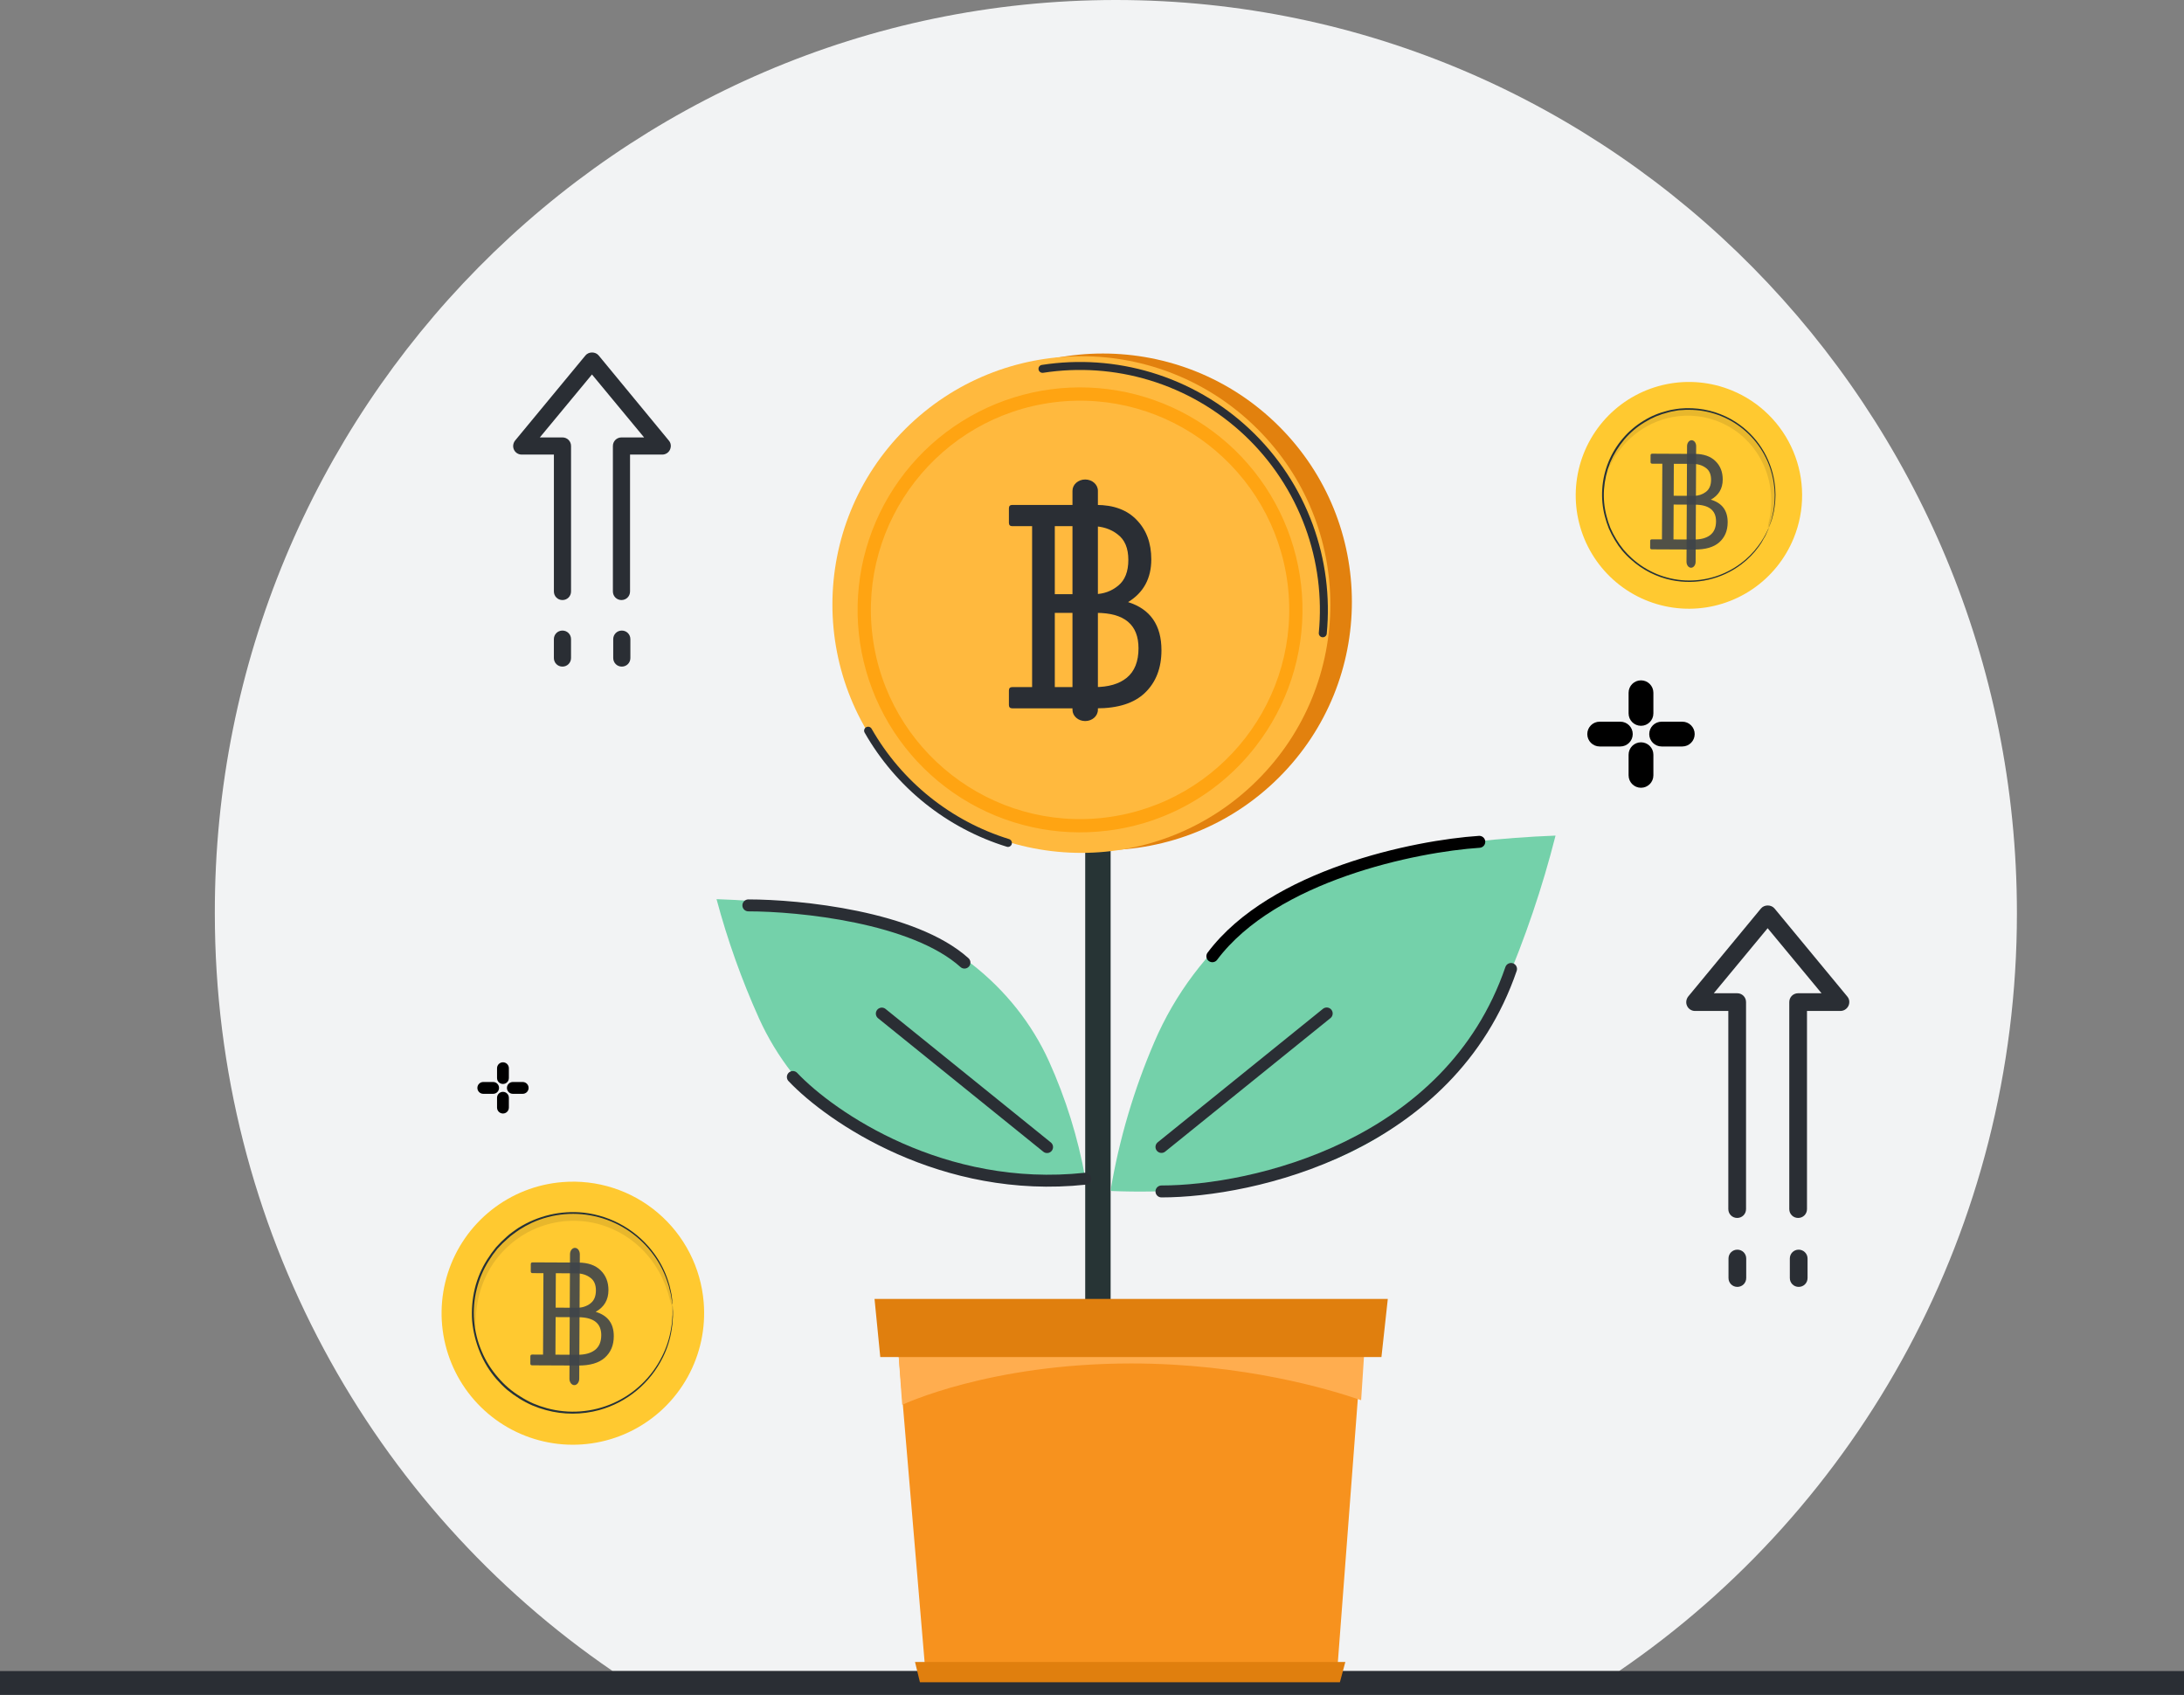
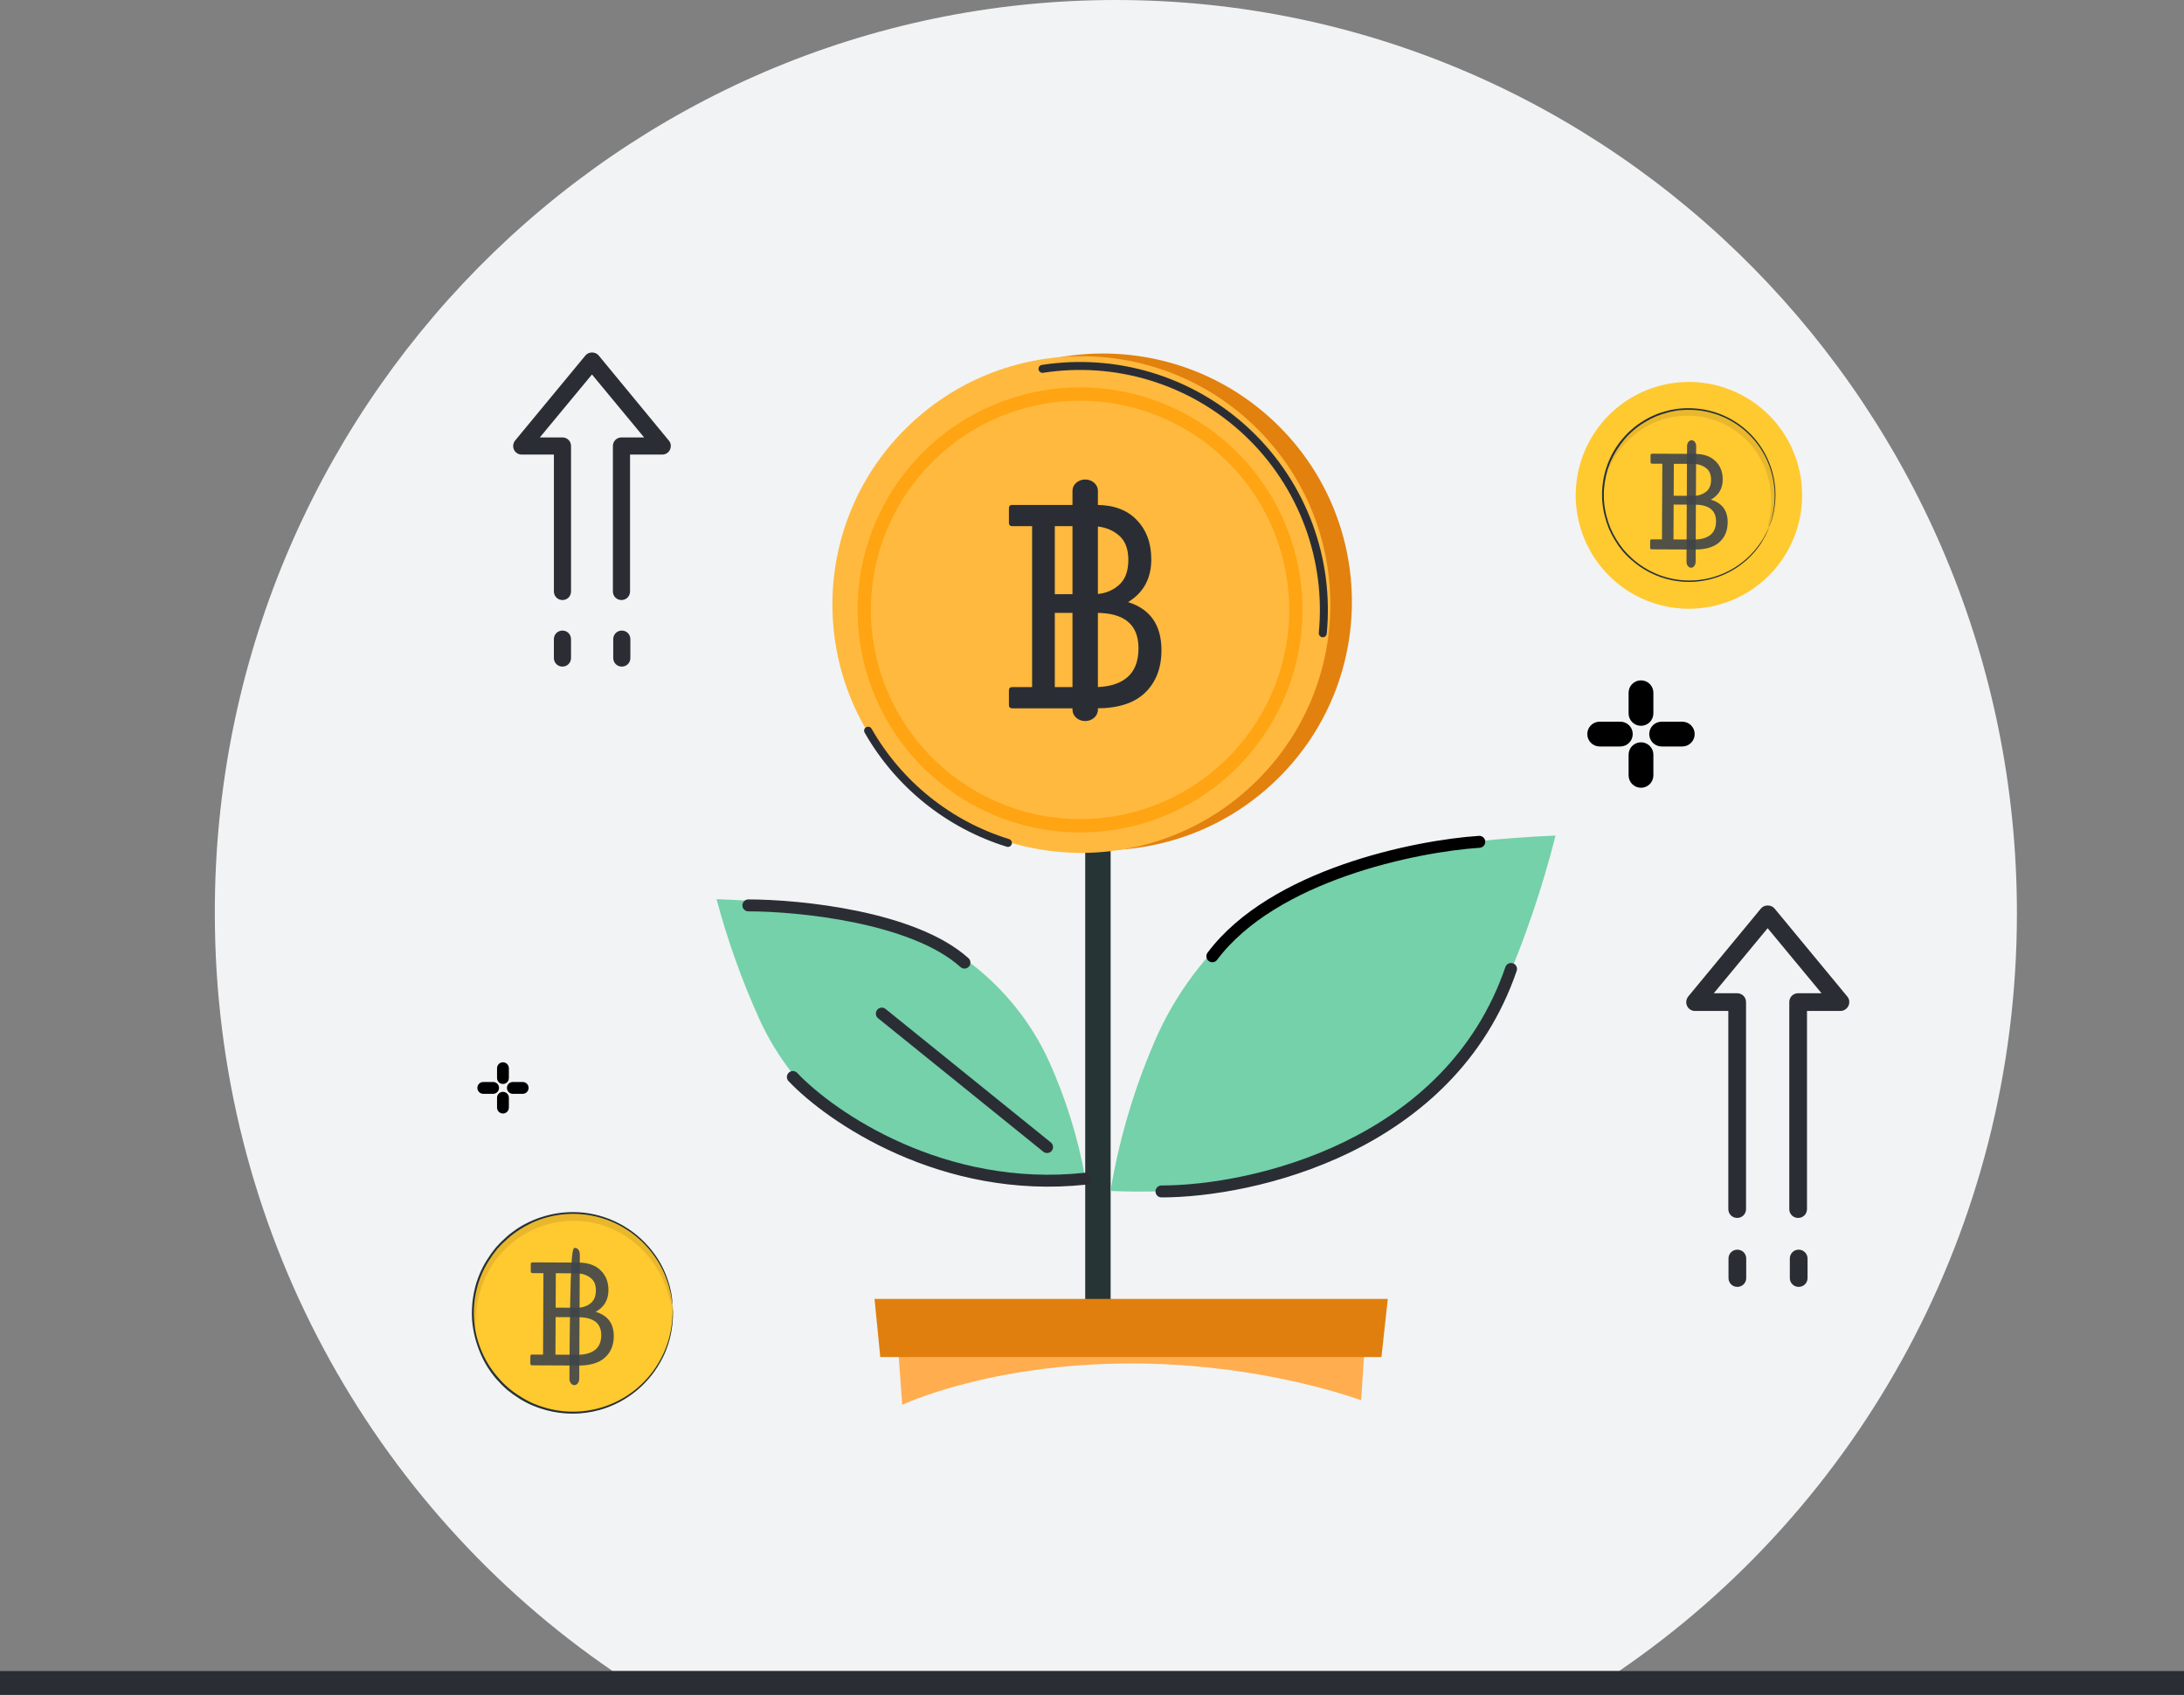
<svg xmlns="http://www.w3.org/2000/svg" width="183" height="142" viewBox="0 0 183 142" fill="none">
  <rect x="0" y="0" width="183" height="142" fill="#808080" stroke="none" />
  <path fill-rule="evenodd" clip-rule="evenodd" d="M93.5 0C135.179 0 169 34.272 169 76.508C169 102.927 155.775 126.269 135.667 140H51.333C31.225 126.269 18 102.927 18 76.508C17.946 34.272 51.766 0 93.5 0Z" fill="#F2F3F4" />
  <line y1="141" x2="183" y2="141" stroke="#2A2E34" stroke-width="2" />
  <path fill-rule="evenodd" clip-rule="evenodd" d="M41.648 89.495C41.648 89.222 41.87 89 42.144 89C42.417 89 42.639 89.222 42.639 89.495V90.32C42.639 90.593 42.417 90.815 42.144 90.815C41.87 90.815 41.648 90.593 41.648 90.32V89.495ZM41.648 91.97C41.648 91.696 41.87 91.475 42.144 91.475C42.417 91.475 42.639 91.696 42.639 91.97V92.795C42.639 93.068 42.417 93.29 42.144 93.29C41.87 93.29 41.648 93.068 41.648 92.795V91.97ZM40.495 90.65C40.222 90.65 40 90.872 40 91.145C40 91.419 40.222 91.641 40.495 91.641H41.32C41.594 91.641 41.815 91.419 41.815 91.145C41.815 90.872 41.594 90.65 41.32 90.65H40.495ZM42.972 90.65H43.797C44.07 90.65 44.292 90.872 44.292 91.145C44.292 91.419 44.07 91.641 43.797 91.641H42.972C42.698 91.641 42.477 91.419 42.477 91.145C42.477 90.872 42.698 90.65 42.972 90.65Z" fill="black" />
  <path fill-rule="evenodd" clip-rule="evenodd" d="M138.539 58.038C138.539 57.465 138.074 57 137.501 57C136.927 57 136.462 57.465 136.462 58.038V59.769C136.462 60.343 136.927 60.808 137.501 60.808C138.074 60.808 138.539 60.343 138.539 59.769V58.038ZM138.539 63.23C138.539 62.657 138.074 62.191 137.501 62.191C136.927 62.191 136.462 62.657 136.462 63.23V64.961C136.462 65.534 136.927 65.999 137.501 65.999C138.074 65.999 138.539 65.534 138.539 64.961V63.23ZM140.962 60.463C141.535 60.463 142 60.928 142 61.501C142 62.075 141.535 62.54 140.962 62.54H139.231C138.657 62.54 138.192 62.075 138.192 61.501C138.192 60.928 138.657 60.463 139.231 60.463H140.962ZM135.77 60.463H134.039C133.465 60.463 133.001 60.928 133.001 61.501C133.001 62.075 133.465 62.54 134.039 62.54H135.77C136.343 62.54 136.809 62.075 136.809 61.501C136.809 60.928 136.343 60.463 135.77 60.463Z" fill="black" />
  <path fill-rule="evenodd" clip-rule="evenodd" d="M50.162 29.779C49.889 29.448 49.329 29.448 49.056 29.779L43.163 36.907C42.991 37.122 42.948 37.424 43.063 37.668C43.178 37.927 43.437 38.085 43.71 38.085H46.411V49.553C46.411 49.955 46.727 50.272 47.13 50.272C47.532 50.272 47.848 49.955 47.848 49.553V37.367C47.848 36.964 47.532 36.648 47.13 36.648H45.233L49.602 31.374L53.97 36.648H52.073C51.671 36.648 51.355 36.964 51.355 37.367V49.553C51.355 49.955 51.671 50.272 52.073 50.272C52.476 50.272 52.792 49.955 52.792 49.553V38.085H55.494C55.767 38.085 56.025 37.927 56.14 37.668C56.255 37.41 56.227 37.122 56.04 36.907L50.162 29.779ZM47.128 52.83C46.726 52.83 46.41 53.146 46.41 53.548V55.129C46.41 55.532 46.726 55.848 47.128 55.848C47.531 55.848 47.847 55.532 47.847 55.129V53.548C47.847 53.146 47.531 52.83 47.128 52.83ZM52.82 53.548V55.129C52.82 55.532 52.504 55.848 52.102 55.848C51.7 55.848 51.383 55.532 51.383 55.129V53.548C51.383 53.146 51.7 52.83 52.102 52.83C52.504 52.83 52.82 53.146 52.82 53.548Z" fill="#2A2E34" />
  <path d="M90.931 49.903V109.463C90.931 110.935 93.061 110.757 93.061 109.293V49.733C93.061 48.261 90.931 48.414 90.931 49.903Z" fill="#273435" />
  <path d="M118.098 93.47C114.627 96.15 110.56 97.983 106.23 98.819C101.916 99.642 97.519 99.965 93.129 99.782L93.061 99.706C93.783 95.441 95.013 91.274 96.728 87.293C98.443 83.292 101.103 79.751 104.486 76.963C108.116 74.244 112.335 72.385 116.814 71.531C121.277 70.688 125.799 70.179 130.341 70.007C129.24 74.349 127.798 78.6 126.028 82.722C124.261 86.858 121.547 90.536 118.098 93.47Z" fill="#74D1AA" />
  <path d="M70.184 93.767C73.06 95.872 76.43 97.312 80.017 97.969C83.592 98.616 87.235 98.87 90.873 98.725L90.93 98.666C90.325 95.314 89.305 92.039 87.891 88.906C86.465 85.767 84.262 82.988 81.463 80.797C78.454 78.662 74.959 77.201 71.248 76.528C67.551 75.86 63.804 75.46 60.04 75.332C60.951 78.742 62.141 82.082 63.6 85.322C65.07 88.571 67.323 91.461 70.184 93.767Z" fill="#74D1AA" />
  <path d="M87.735 96.103L73.888 84.919" stroke="#2A2E34" stroke-linecap="round" />
  <path d="M107.166 65.135C115.313 57.01 115.313 43.837 107.166 35.712C99.019 27.587 85.81 27.587 77.663 35.712C69.516 43.837 69.516 57.01 77.663 65.135C85.81 73.26 99.019 73.26 107.166 65.135Z" fill="#E2810E" />
  <path d="M105.362 65.36C113.509 57.235 113.509 44.062 105.362 35.937C97.215 27.812 84.006 27.812 75.859 35.937C67.712 44.062 67.712 57.235 75.859 65.361C84.006 73.486 97.215 73.486 105.362 65.36Z" fill="#FFB93E" />
  <path d="M91.879 59.345H84.822C84.632 59.345 84.538 59.25 84.538 59.06V57.85C84.538 57.66 84.632 57.565 84.822 57.565H86.482V44.083H84.822C84.632 44.083 84.538 43.988 84.538 43.798V42.588C84.538 42.398 84.632 42.303 84.822 42.303H91.857C93.314 42.303 94.443 42.722 95.244 43.561C96.06 44.399 96.468 45.499 96.468 46.86C96.468 48.458 95.819 49.653 94.523 50.444C96.387 51.03 97.32 52.375 97.32 54.479C97.32 55.967 96.861 57.154 95.943 58.04C95.04 58.91 93.685 59.345 91.879 59.345ZM88.383 57.565H91.726C92.877 57.565 93.773 57.304 94.414 56.782C95.069 56.244 95.397 55.421 95.397 54.313C95.397 52.335 94.217 51.346 91.857 51.346H88.383V57.565ZM88.383 49.78H91.726C92.484 49.764 93.139 49.526 93.693 49.068C94.261 48.609 94.545 47.889 94.545 46.907C94.545 45.926 94.246 45.214 93.649 44.771C93.066 44.312 92.345 44.083 91.486 44.083H88.383V49.78Z" fill="#2A2E34" />
  <path fill-rule="evenodd" clip-rule="evenodd" d="M90.929 40.172C91.517 40.172 91.994 40.595 91.994 41.117V59.466C91.994 59.987 91.517 60.41 90.929 60.41C90.34 60.41 89.864 59.987 89.864 59.466V41.117C89.864 40.595 90.34 40.172 90.929 40.172Z" fill="#2A2E34" />
  <path d="M92.828 69.589C88.549 70.128 84.216 69.167 80.567 66.869C76.917 64.571 74.177 61.079 72.814 56.988C71.451 52.897 71.548 48.459 73.09 44.432C74.632 40.404 77.522 37.036 81.269 34.901C85.016 32.765 89.387 31.995 93.638 32.722C97.889 33.448 101.757 35.626 104.582 38.884C107.407 42.143 109.015 46.28 109.131 50.591C109.248 54.902 107.866 59.12 105.222 62.526C103.726 64.465 101.86 66.087 99.732 67.299C97.605 68.511 95.258 69.29 92.828 69.589ZM88.31 33.707C78.722 34.915 71.9 43.698 73.11 53.286C74.321 62.874 83.101 69.696 92.689 68.486C102.278 67.276 109.099 58.496 107.889 48.908C106.679 39.32 97.899 32.501 88.31 33.707Z" fill="#FFA412" />
-   <path d="M114.362 109.417L114.361 109.434L113.865 115.985L112.021 140.306H77.563L75.535 116.318L74.976 109.706L74.952 109.417H114.362Z" fill="#F7921E" />
  <path d="M114.549 109.68L114.051 117.31C111.447 116.406 104.207 114.232 94.781 114.232C82.874 114.232 75.598 117.697 75.598 117.697L75.037 109.997L114.549 109.68Z" fill="#FFAD4F" />
  <path d="M115.753 113.694H73.759L73.278 108.825H116.286L115.753 113.694Z" fill="#E07F0E" />
-   <path d="M112.272 140.937H77.082L76.671 139.241H112.727L112.272 140.937Z" fill="#E07F0E" />
  <path fill-rule="evenodd" clip-rule="evenodd" d="M154.885 84.268C155.003 84.001 154.974 83.704 154.781 83.481L148.693 76.117C148.411 75.775 147.832 75.775 147.55 76.117L141.463 83.481C141.285 83.704 141.24 84.016 141.359 84.268C141.478 84.535 141.745 84.699 142.027 84.699H144.818V101.298C144.818 101.714 145.145 102.04 145.561 102.04C145.976 102.04 146.303 101.714 146.303 101.298V83.956C146.303 83.54 145.976 83.214 145.561 83.214H143.601L148.114 77.765L152.628 83.214H150.668C150.252 83.214 149.926 83.54 149.926 83.956V101.298C149.926 101.714 150.252 102.04 150.668 102.04C151.084 102.04 151.41 101.714 151.41 101.298V84.699H154.202C154.499 84.699 154.751 84.535 154.885 84.268ZM145.575 104.698C145.16 104.698 144.833 105.025 144.833 105.44V107.073C144.833 107.489 145.16 107.816 145.575 107.816C145.991 107.816 146.318 107.489 146.318 107.073V105.44C146.318 105.025 145.991 104.698 145.575 104.698ZM149.972 105.44C149.972 105.025 150.298 104.698 150.714 104.698C151.115 104.698 151.457 105.025 151.457 105.44V107.073C151.457 107.489 151.13 107.816 150.714 107.816C150.298 107.816 149.972 107.489 149.972 107.073V105.44Z" fill="#2A2E34" />
  <path d="M97.32 99.82C104.954 99.82 121.499 96.092 126.612 81.18" stroke="#2A2E34" stroke-linecap="round" />
-   <path d="M97.32 96.092L111.167 84.908" stroke="#2A2E34" stroke-linecap="round" />
  <path d="M123.952 70.528C118.626 70.882 106.697 73.297 101.584 80.114" stroke="black" stroke-linecap="round" />
  <path d="M62.706 75.854C66.966 75.854 76.553 76.812 80.813 80.647" stroke="#2A2E34" stroke-linecap="round" />
  <path d="M66.434 90.232C69.629 93.605 79.002 100.032 90.932 98.754" stroke="#2A2E34" stroke-linecap="round" />
  <path d="M110.801 53.388C110.985 53.409 111.151 53.277 111.169 53.093C111.467 49.999 111.068 46.875 109.998 43.953C108.889 40.926 107.091 38.199 104.746 35.987C102.402 33.775 99.574 32.139 96.488 31.209C93.508 30.311 90.367 30.095 87.295 30.574C87.112 30.602 86.99 30.775 87.022 30.957C87.053 31.139 87.226 31.261 87.408 31.233C90.378 30.771 93.415 30.981 96.295 31.849C99.282 32.75 102.018 34.333 104.288 36.473C106.557 38.614 108.297 41.253 109.37 44.183C110.404 47.007 110.791 50.027 110.504 53.018C110.486 53.202 110.618 53.368 110.801 53.388Z" fill="#2A2E34" />
  <path d="M72.578 60.926C72.416 61.015 72.357 61.218 72.448 61.379C73.742 63.65 75.454 65.657 77.494 67.295C79.535 68.932 81.865 70.169 84.363 70.941C84.539 70.995 84.725 70.893 84.776 70.716C84.828 70.538 84.726 70.353 84.55 70.299C82.137 69.552 79.885 68.356 77.913 66.773C75.941 65.191 74.286 63.251 73.034 61.057C72.943 60.897 72.74 60.837 72.578 60.926Z" fill="#2A2E34" />
  <path d="M150.3 45.076C149.593 46.818 148.387 48.311 146.833 49.365C145.279 50.42 143.447 50.989 141.57 51C139.694 51.011 137.856 50.464 136.289 49.428C134.723 48.392 133.499 46.913 132.772 45.18C132.045 43.447 131.847 41.536 132.205 39.69C132.563 37.844 133.459 36.146 134.78 34.811C136.102 33.476 137.789 32.564 139.629 32.19C141.468 31.816 143.377 31.997 145.114 32.711C146.265 33.181 147.312 33.875 148.196 34.751C149.079 35.627 149.782 36.669 150.263 37.818C150.745 38.966 150.996 40.198 151.002 41.443C151.009 42.689 150.77 43.923 150.3 45.076Z" fill="#FFC930" />
  <path d="M148.211 44.221C147.672 45.548 146.753 46.685 145.569 47.488C144.385 48.291 142.99 48.724 141.56 48.733C140.13 48.741 138.73 48.324 137.537 47.535C136.344 46.746 135.411 45.62 134.857 44.299C134.303 42.979 134.153 41.523 134.425 40.117C134.697 38.711 135.38 37.417 136.386 36.4C137.393 35.383 138.678 34.687 140.079 34.402C141.48 34.117 142.934 34.254 144.257 34.797C145.135 35.156 145.933 35.684 146.607 36.352C147.281 37.019 147.816 37.813 148.183 38.688C148.551 39.564 148.742 40.503 148.747 41.452C148.751 42.401 148.569 43.342 148.211 44.221Z" fill="#FFC930" />
  <path opacity="0.9" d="M141.993 46.04L138.412 46.024C138.316 46.023 138.268 45.978 138.268 45.889L138.271 45.32C138.271 45.231 138.32 45.186 138.416 45.187L139.258 45.191L139.288 38.852L138.445 38.848C138.349 38.848 138.301 38.803 138.301 38.714L138.304 38.145C138.304 38.055 138.353 38.011 138.449 38.011L142.019 38.028C142.758 38.031 143.33 38.231 143.735 38.627C144.147 39.023 144.352 39.541 144.349 40.181C144.345 40.933 144.014 41.493 143.354 41.862C144.299 42.142 144.769 42.776 144.764 43.766C144.761 44.465 144.526 45.022 144.058 45.436C143.598 45.843 142.91 46.045 141.993 46.04ZM140.223 45.195L141.919 45.203C142.503 45.206 142.958 45.085 143.285 44.841C143.619 44.59 143.787 44.204 143.789 43.683C143.793 42.753 143.197 42.285 141.999 42.28L140.236 42.272L140.223 45.195ZM140.24 41.535L141.936 41.543C142.321 41.537 142.654 41.427 142.936 41.213C143.225 40.998 143.371 40.66 143.373 40.199C143.375 39.738 143.225 39.402 142.923 39.193C142.628 38.976 142.263 38.866 141.827 38.864L140.252 38.857L140.24 41.535Z" fill="#3F444A" />
  <path opacity="0.9" fill-rule="evenodd" clip-rule="evenodd" d="M141.743 36.882C141.954 36.883 142.124 37.107 142.123 37.382L142.078 47.069C142.077 47.344 141.905 47.566 141.694 47.565C141.483 47.564 141.314 47.34 141.315 47.065L141.36 37.379C141.361 37.103 141.533 36.881 141.743 36.882Z" fill="#3F444A" />
  <path d="M148.21 44.219C148.218 44.18 148.228 44.141 148.242 44.103L148.349 43.779C148.373 43.708 148.401 43.628 148.429 43.54C148.457 43.452 148.473 43.348 148.501 43.24C148.564 42.994 148.611 42.745 148.64 42.493C148.738 41.805 148.73 41.107 148.617 40.422C148.361 38.776 147.543 37.269 146.301 36.159C145.06 35.05 143.473 34.407 141.81 34.34C141.471 34.324 141.131 34.332 140.793 34.363C140.621 34.363 140.454 34.415 140.282 34.439C140.108 34.465 139.936 34.502 139.768 34.551C139.424 34.639 139.087 34.75 138.758 34.883C138.426 35.026 138.105 35.193 137.797 35.383C137.16 35.765 136.59 36.25 136.109 36.817C135.616 37.403 135.212 38.059 134.912 38.764C134.632 39.477 134.46 40.229 134.402 40.994C134.35 41.737 134.419 42.483 134.605 43.204C134.692 43.557 134.804 43.903 134.94 44.239C135.081 44.565 135.245 44.88 135.431 45.182C135.61 45.481 135.81 45.767 136.029 46.038C136.248 46.297 136.484 46.541 136.736 46.769C137.968 47.889 139.55 48.546 141.212 48.627C142.874 48.708 144.513 48.208 145.848 47.213C146.408 46.801 146.903 46.306 147.316 45.746C147.471 45.547 147.613 45.337 147.739 45.118C147.795 45.023 147.851 44.938 147.894 44.855C147.938 44.771 147.974 44.699 148.006 44.631L148.158 44.319C148.174 44.285 148.193 44.251 148.214 44.219C148.204 44.256 148.19 44.292 148.174 44.327C148.138 44.403 148.094 44.511 148.034 44.643L147.93 44.875C147.886 44.959 147.831 45.042 147.775 45.138C147.66 45.364 147.527 45.579 147.376 45.782C146.967 46.353 146.473 46.858 145.912 47.281C145.088 47.903 144.143 48.343 143.137 48.571C142.132 48.8 141.089 48.812 140.079 48.607C138.804 48.346 137.622 47.747 136.656 46.873C136.122 46.409 135.668 45.861 135.311 45.25C135.122 44.941 134.954 44.619 134.809 44.287C134.672 43.944 134.557 43.593 134.466 43.236C134.275 42.499 134.203 41.737 134.254 40.978C134.354 39.402 134.966 37.903 135.998 36.709C136.486 36.138 137.063 35.648 137.705 35.259C138.327 34.871 139.007 34.587 139.72 34.415C139.891 34.365 140.066 34.327 140.242 34.303C140.418 34.276 140.594 34.243 140.765 34.228C141.11 34.194 141.456 34.186 141.802 34.204C143.104 34.259 144.367 34.662 145.461 35.371C146.325 35.934 147.059 36.674 147.616 37.543C148.172 38.412 148.538 39.389 148.688 40.41C148.797 41.105 148.797 41.813 148.688 42.509C148.656 42.761 148.605 43.011 148.537 43.256C148.509 43.364 148.485 43.464 148.457 43.552C148.429 43.64 148.397 43.72 148.369 43.791C148.319 43.927 148.279 44.035 148.25 44.115C148.24 44.151 148.227 44.186 148.21 44.219Z" fill="#263238" />
  <g opacity="0.3">
    <path opacity="0.3" d="M148.128 44.27C148.15 43.972 148.202 43.678 148.283 43.391C148.43 42.611 148.454 41.812 148.355 41.025C148.289 40.487 148.162 39.959 147.976 39.45C147.766 38.869 147.481 38.318 147.126 37.811C146.937 37.538 146.728 37.279 146.5 37.036C146.265 36.78 146.011 36.544 145.738 36.329C145.458 36.105 145.16 35.905 144.848 35.729C144.527 35.549 144.192 35.392 143.847 35.262C143.501 35.136 143.146 35.034 142.786 34.958C142.434 34.888 142.078 34.845 141.72 34.83C141.374 34.814 141.028 34.825 140.683 34.862C140.352 34.897 140.024 34.956 139.702 35.038C139.103 35.192 138.527 35.422 137.986 35.721C137.514 35.987 137.073 36.303 136.67 36.664C136.081 37.196 135.577 37.817 135.177 38.503C135.051 38.769 134.898 39.022 134.723 39.258C134.748 38.955 134.84 38.66 134.99 38.395C135.331 37.639 135.81 36.953 136.402 36.373C136.812 35.967 137.268 35.613 137.763 35.318C138.33 34.977 138.941 34.715 139.578 34.538C139.922 34.441 140.273 34.372 140.627 34.33C140.998 34.284 141.371 34.268 141.744 34.282C142.13 34.294 142.514 34.336 142.893 34.41C143.283 34.491 143.667 34.599 144.042 34.734C144.413 34.877 144.773 35.047 145.12 35.242C145.457 35.437 145.778 35.659 146.081 35.905C146.368 36.14 146.634 36.398 146.879 36.676C147.119 36.941 147.339 37.223 147.537 37.52C147.902 38.071 148.192 38.669 148.399 39.298C148.577 39.845 148.689 40.411 148.734 40.985C148.804 41.813 148.718 42.646 148.483 43.443C148.425 43.741 148.304 44.023 148.128 44.27Z" fill="black" />
  </g>
-   <path d="M58.962 109.101C59.143 111.275 58.677 113.453 57.622 115.361C56.567 117.269 54.971 118.82 53.035 119.819C51.099 120.817 48.911 121.217 46.748 120.969C44.585 120.721 42.544 119.835 40.884 118.424C39.224 117.013 38.019 115.14 37.422 113.043C36.825 110.945 36.862 108.718 37.53 106.642C38.198 104.566 39.465 102.735 41.173 101.381C42.88 100.027 44.949 99.212 47.12 99.037C48.557 98.918 50.004 99.085 51.377 99.526C52.75 99.968 54.023 100.676 55.122 101.611C56.222 102.546 57.127 103.688 57.786 104.973C58.445 106.259 58.844 107.661 58.962 109.101Z" fill="#FFC930" />
  <path d="M56.353 109.311C56.491 110.968 56.136 112.628 55.332 114.082C54.529 115.536 53.312 116.718 51.837 117.479C50.362 118.24 48.694 118.545 47.046 118.356C45.398 118.167 43.842 117.492 42.577 116.417C41.312 115.341 40.394 113.914 39.938 112.316C39.483 110.718 39.512 109.02 40.021 107.438C40.53 105.856 41.496 104.461 42.797 103.429C44.098 102.397 45.675 101.776 47.329 101.643C48.424 101.552 49.526 101.678 50.573 102.015C51.62 102.351 52.59 102.891 53.428 103.603C54.266 104.315 54.955 105.186 55.457 106.166C55.959 107.145 56.264 108.214 56.353 109.311Z" fill="#FFC930" />
  <path opacity="0.9" d="M48.447 114.405L44.592 114.387C44.488 114.387 44.437 114.339 44.437 114.242L44.44 113.63C44.441 113.534 44.493 113.486 44.596 113.486L45.503 113.491L45.535 106.668L44.628 106.663C44.524 106.663 44.473 106.615 44.473 106.518L44.476 105.906C44.476 105.81 44.528 105.762 44.632 105.762L48.475 105.78C49.27 105.784 49.886 105.999 50.322 106.425C50.765 106.852 50.986 107.41 50.983 108.098C50.979 108.907 50.622 109.51 49.912 109.907C50.929 110.208 51.435 110.891 51.43 111.956C51.427 112.709 51.173 113.309 50.67 113.755C50.175 114.193 49.434 114.41 48.447 114.405ZM46.541 113.495L48.367 113.504C48.996 113.507 49.486 113.377 49.837 113.114C50.197 112.844 50.378 112.428 50.38 111.867C50.385 110.866 49.743 110.363 48.454 110.357L46.556 110.348L46.541 113.495ZM46.56 109.555L48.386 109.564C48.8 109.558 49.158 109.439 49.462 109.208C49.773 108.978 49.93 108.614 49.932 108.117C49.934 107.621 49.773 107.26 49.448 107.034C49.13 106.8 48.737 106.682 48.268 106.68L46.573 106.672L46.56 109.555Z" fill="#3F444A" />
-   <path opacity="0.9" fill-rule="evenodd" clip-rule="evenodd" d="M48.175 104.547C48.402 104.548 48.585 104.789 48.584 105.085L48.535 115.512C48.534 115.808 48.349 116.048 48.122 116.047C47.895 116.046 47.712 115.805 47.714 115.508L47.762 105.082C47.763 104.785 47.948 104.546 48.175 104.547Z" fill="#3F444A" />
+   <path opacity="0.9" fill-rule="evenodd" clip-rule="evenodd" d="M48.175 104.547C48.402 104.548 48.585 104.789 48.584 105.085L48.535 115.512C48.534 115.808 48.349 116.048 48.122 116.047C47.895 116.046 47.712 115.805 47.714 115.508C47.763 104.785 47.948 104.546 48.175 104.547Z" fill="#3F444A" />
  <path d="M56.351 109.311C56.339 109.267 56.331 109.222 56.326 109.176C56.326 109.078 56.291 108.949 56.266 108.783C56.251 108.694 56.237 108.599 56.223 108.496C56.208 108.393 56.168 108.275 56.139 108.152C56.079 107.864 55.996 107.581 55.893 107.305C55.634 106.543 55.262 105.824 54.788 105.174C53.662 103.603 52.026 102.473 50.16 101.976C48.294 101.479 46.314 101.647 44.558 102.451C44.199 102.619 43.852 102.81 43.519 103.025C43.35 103.134 43.192 103.257 43.026 103.375C42.861 103.492 42.704 103.619 42.556 103.757C42.246 104.024 41.953 104.311 41.68 104.617C41.413 104.941 41.168 105.282 40.947 105.639C40.488 106.369 40.149 107.17 39.944 108.008C39.511 109.744 39.658 111.574 40.363 113.218C40.697 114.014 41.159 114.751 41.729 115.399C42.266 116.037 42.904 116.581 43.619 117.011C43.959 117.228 44.316 117.42 44.684 117.585C45.047 117.739 45.42 117.869 45.801 117.972C47.662 118.485 49.643 118.335 51.406 117.547C53.169 116.76 54.604 115.384 55.467 113.654C55.831 112.937 56.085 112.168 56.22 111.374C56.275 111.089 56.311 110.802 56.328 110.513C56.328 110.384 56.351 110.266 56.354 110.16C56.357 110.054 56.354 109.956 56.354 109.873C56.354 109.704 56.354 109.586 56.354 109.474C56.35 109.43 56.35 109.384 56.354 109.34C56.364 109.384 56.369 109.429 56.369 109.474C56.369 109.572 56.369 109.704 56.389 109.873C56.389 109.959 56.389 110.06 56.389 110.16C56.389 110.26 56.389 110.387 56.371 110.516C56.362 110.811 56.33 111.106 56.277 111.397C56.155 112.201 55.909 112.981 55.547 113.709C55.02 114.784 54.271 115.735 53.35 116.499C52.429 117.263 51.356 117.821 50.203 118.138C48.745 118.535 47.208 118.535 45.749 118.138C45.359 118.033 44.977 117.902 44.604 117.745C44.228 117.581 43.864 117.389 43.516 117.172C43.158 116.95 42.816 116.704 42.49 116.437C42.168 116.156 41.866 115.853 41.586 115.531C41.009 114.862 40.544 114.103 40.211 113.284C39.864 112.447 39.644 111.562 39.561 110.659C39.498 109.754 39.573 108.845 39.784 107.962C39.993 107.106 40.34 106.289 40.809 105.544C41.036 105.181 41.287 104.833 41.56 104.503C41.838 104.188 42.136 103.892 42.453 103.616C42.605 103.475 42.767 103.345 42.937 103.226C43.103 103.108 43.267 102.982 43.438 102.873C45.064 101.848 46.986 101.399 48.897 101.596C50.085 101.727 51.232 102.108 52.263 102.715C53.294 103.322 54.184 104.14 54.877 105.116C55.349 105.779 55.717 106.511 55.968 107.285C56.066 107.566 56.143 107.854 56.2 108.146C56.225 108.272 56.257 108.387 56.274 108.493C56.291 108.599 56.297 108.697 56.309 108.78C56.326 108.946 56.34 109.078 56.351 109.176C56.355 109.221 56.355 109.266 56.351 109.311Z" fill="#263238" />
  <g opacity="0.3">
    <path opacity="0.3" d="M56.297 109.403C56.246 109.403 56.183 109.044 55.997 108.416C55.741 107.532 55.35 106.693 54.837 105.929C54.485 105.407 54.077 104.926 53.62 104.494C53.096 104.005 52.512 103.584 51.881 103.243C51.542 103.06 51.19 102.902 50.827 102.77C50.06 102.486 49.253 102.324 48.436 102.288C48.009 102.269 47.581 102.282 47.156 102.328C46.73 102.378 46.309 102.459 45.896 102.572C45.496 102.683 45.105 102.824 44.727 102.997C44.36 103.159 44.007 103.351 43.671 103.57C43.346 103.779 43.036 104.011 42.746 104.265C42.202 104.736 41.721 105.275 41.314 105.868C40.968 106.391 40.68 106.95 40.455 107.535C40.128 108.394 39.935 109.298 39.882 110.215C39.842 110.869 39.859 111.239 39.807 111.245C39.756 111.25 39.67 110.889 39.636 110.212C39.596 109.251 39.734 108.291 40.042 107.38C40.257 106.748 40.545 106.143 40.901 105.579C41.311 104.929 41.807 104.338 42.376 103.823C42.682 103.542 43.009 103.285 43.356 103.057C43.714 102.815 44.092 102.602 44.484 102.42C44.891 102.232 45.313 102.075 45.744 101.952C46.189 101.83 46.643 101.742 47.102 101.688C47.56 101.64 48.021 101.625 48.482 101.645C48.93 101.671 49.375 101.73 49.814 101.823C50.643 102.001 51.441 102.305 52.179 102.724C53.435 103.427 54.487 104.444 55.232 105.676C55.735 106.496 56.082 107.403 56.254 108.35C56.352 109.024 56.335 109.4 56.297 109.403Z" fill="black" />
  </g>
</svg>